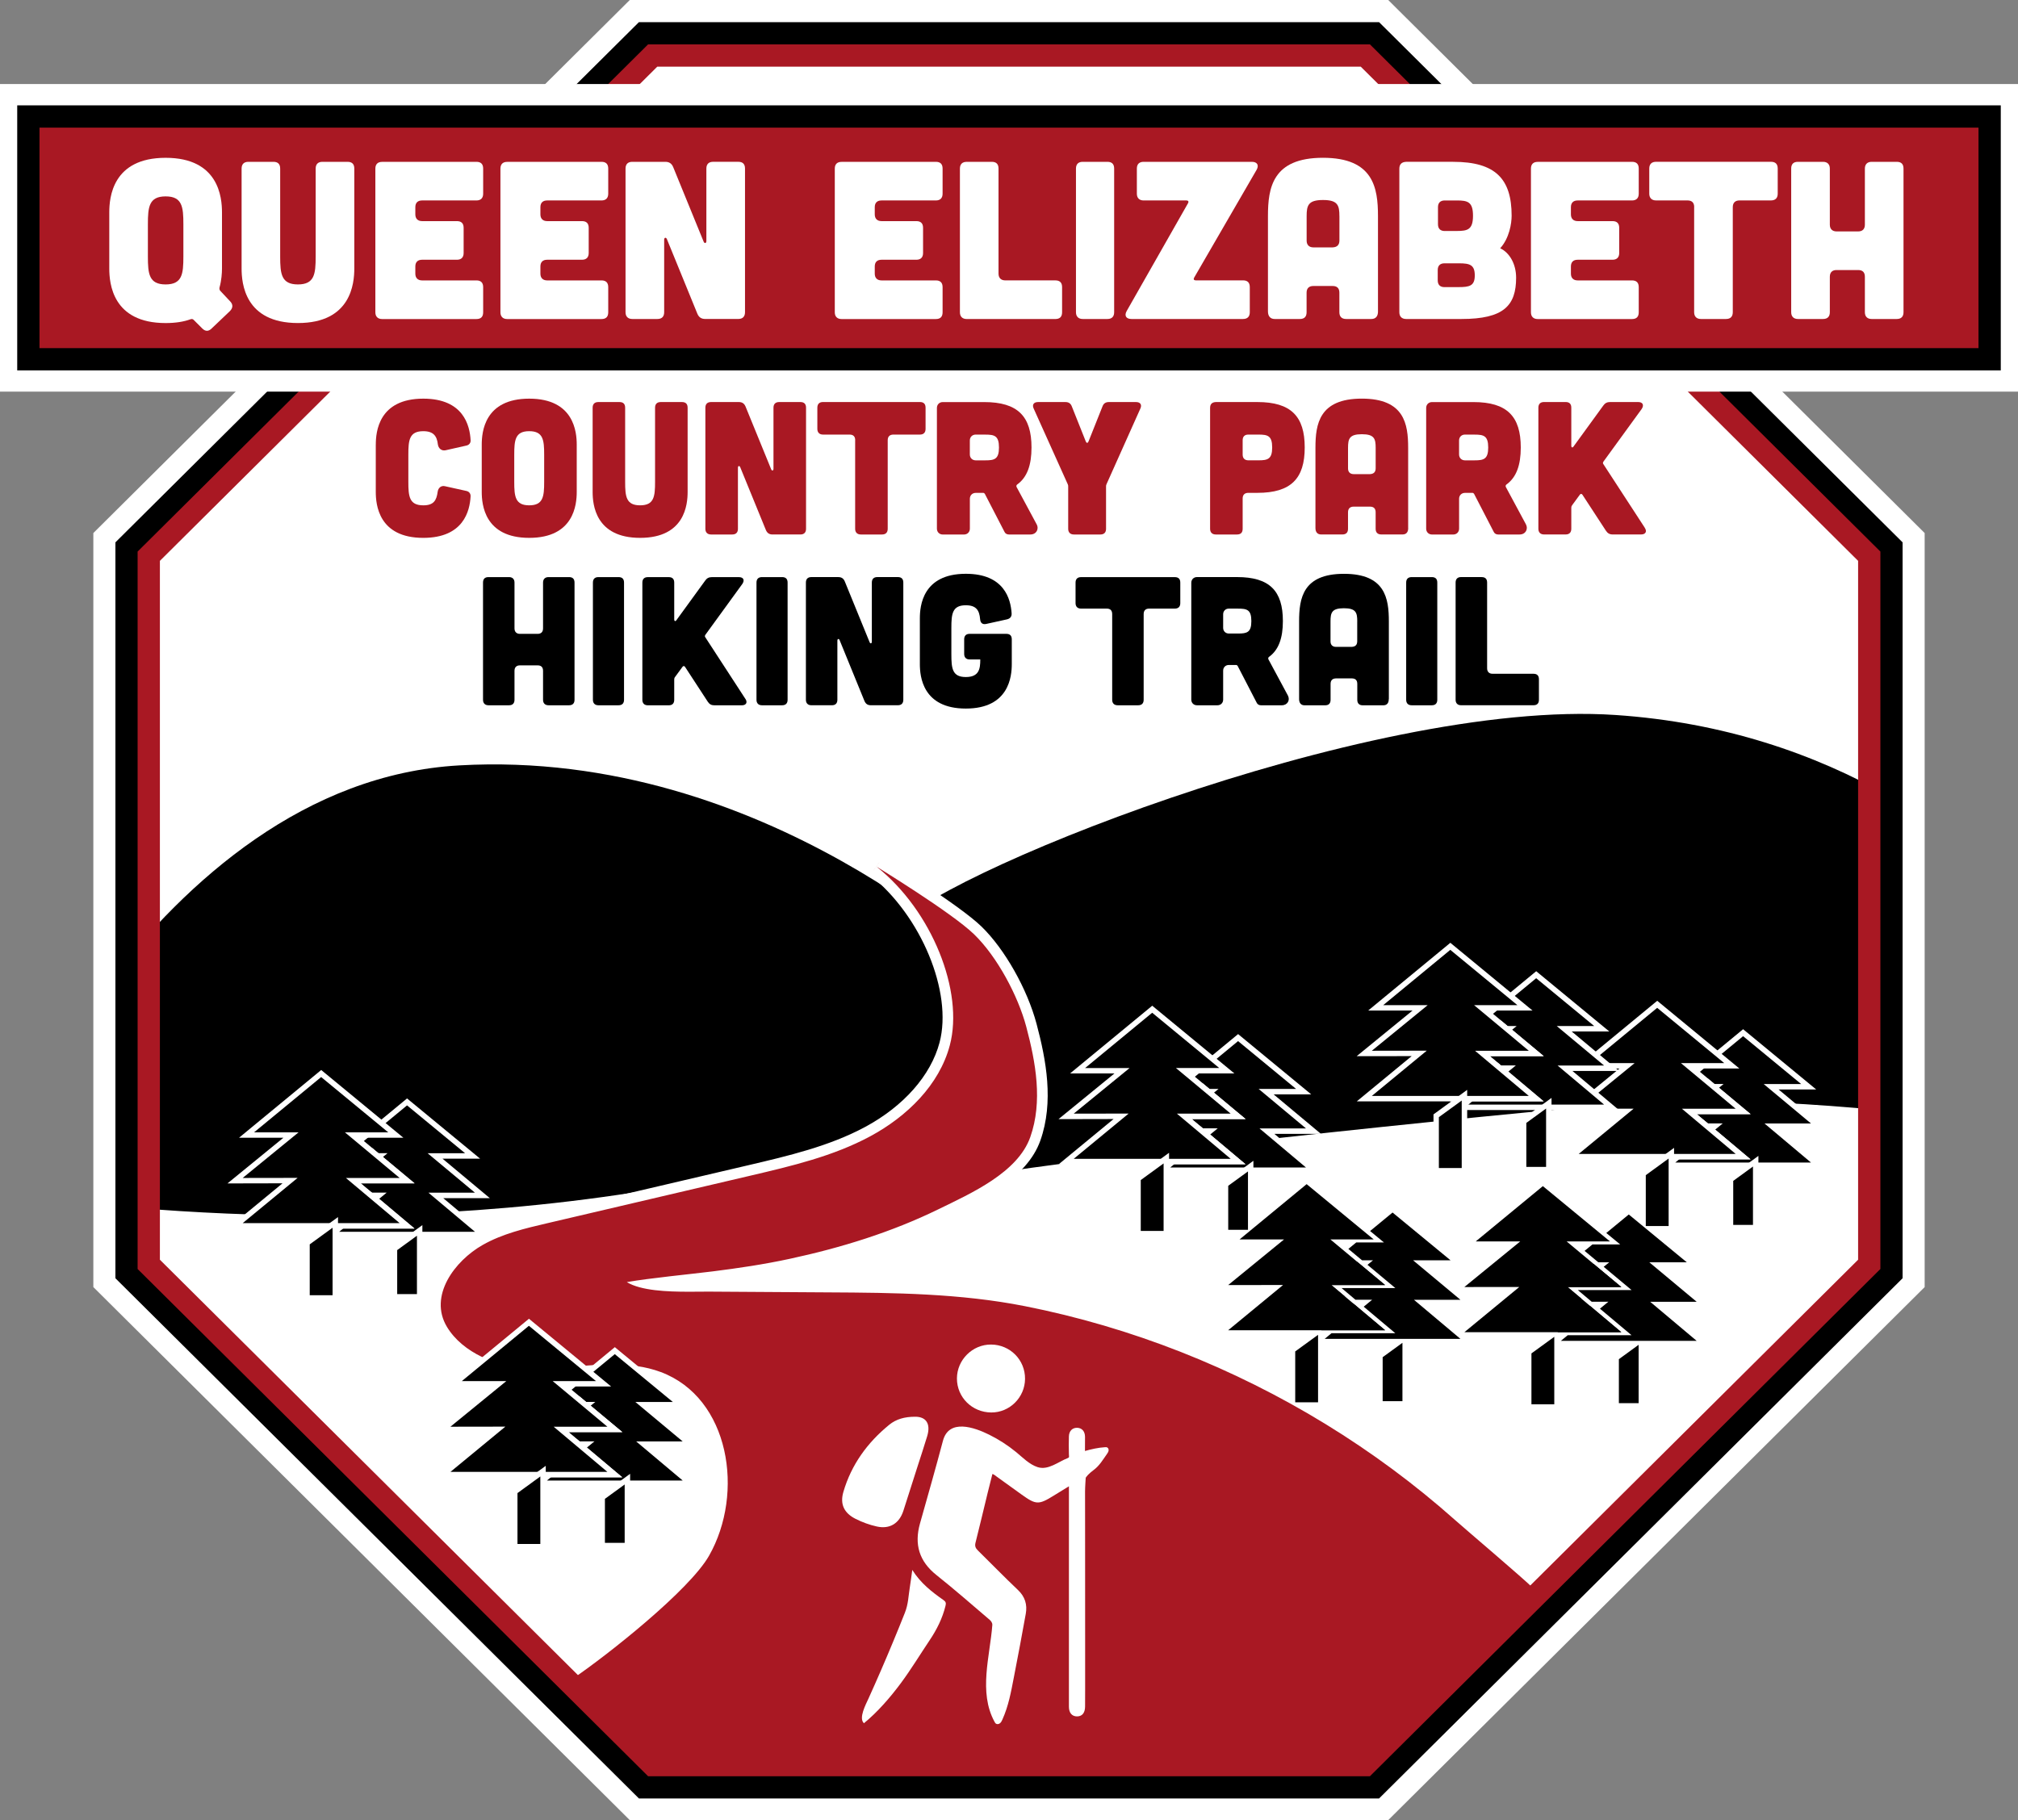
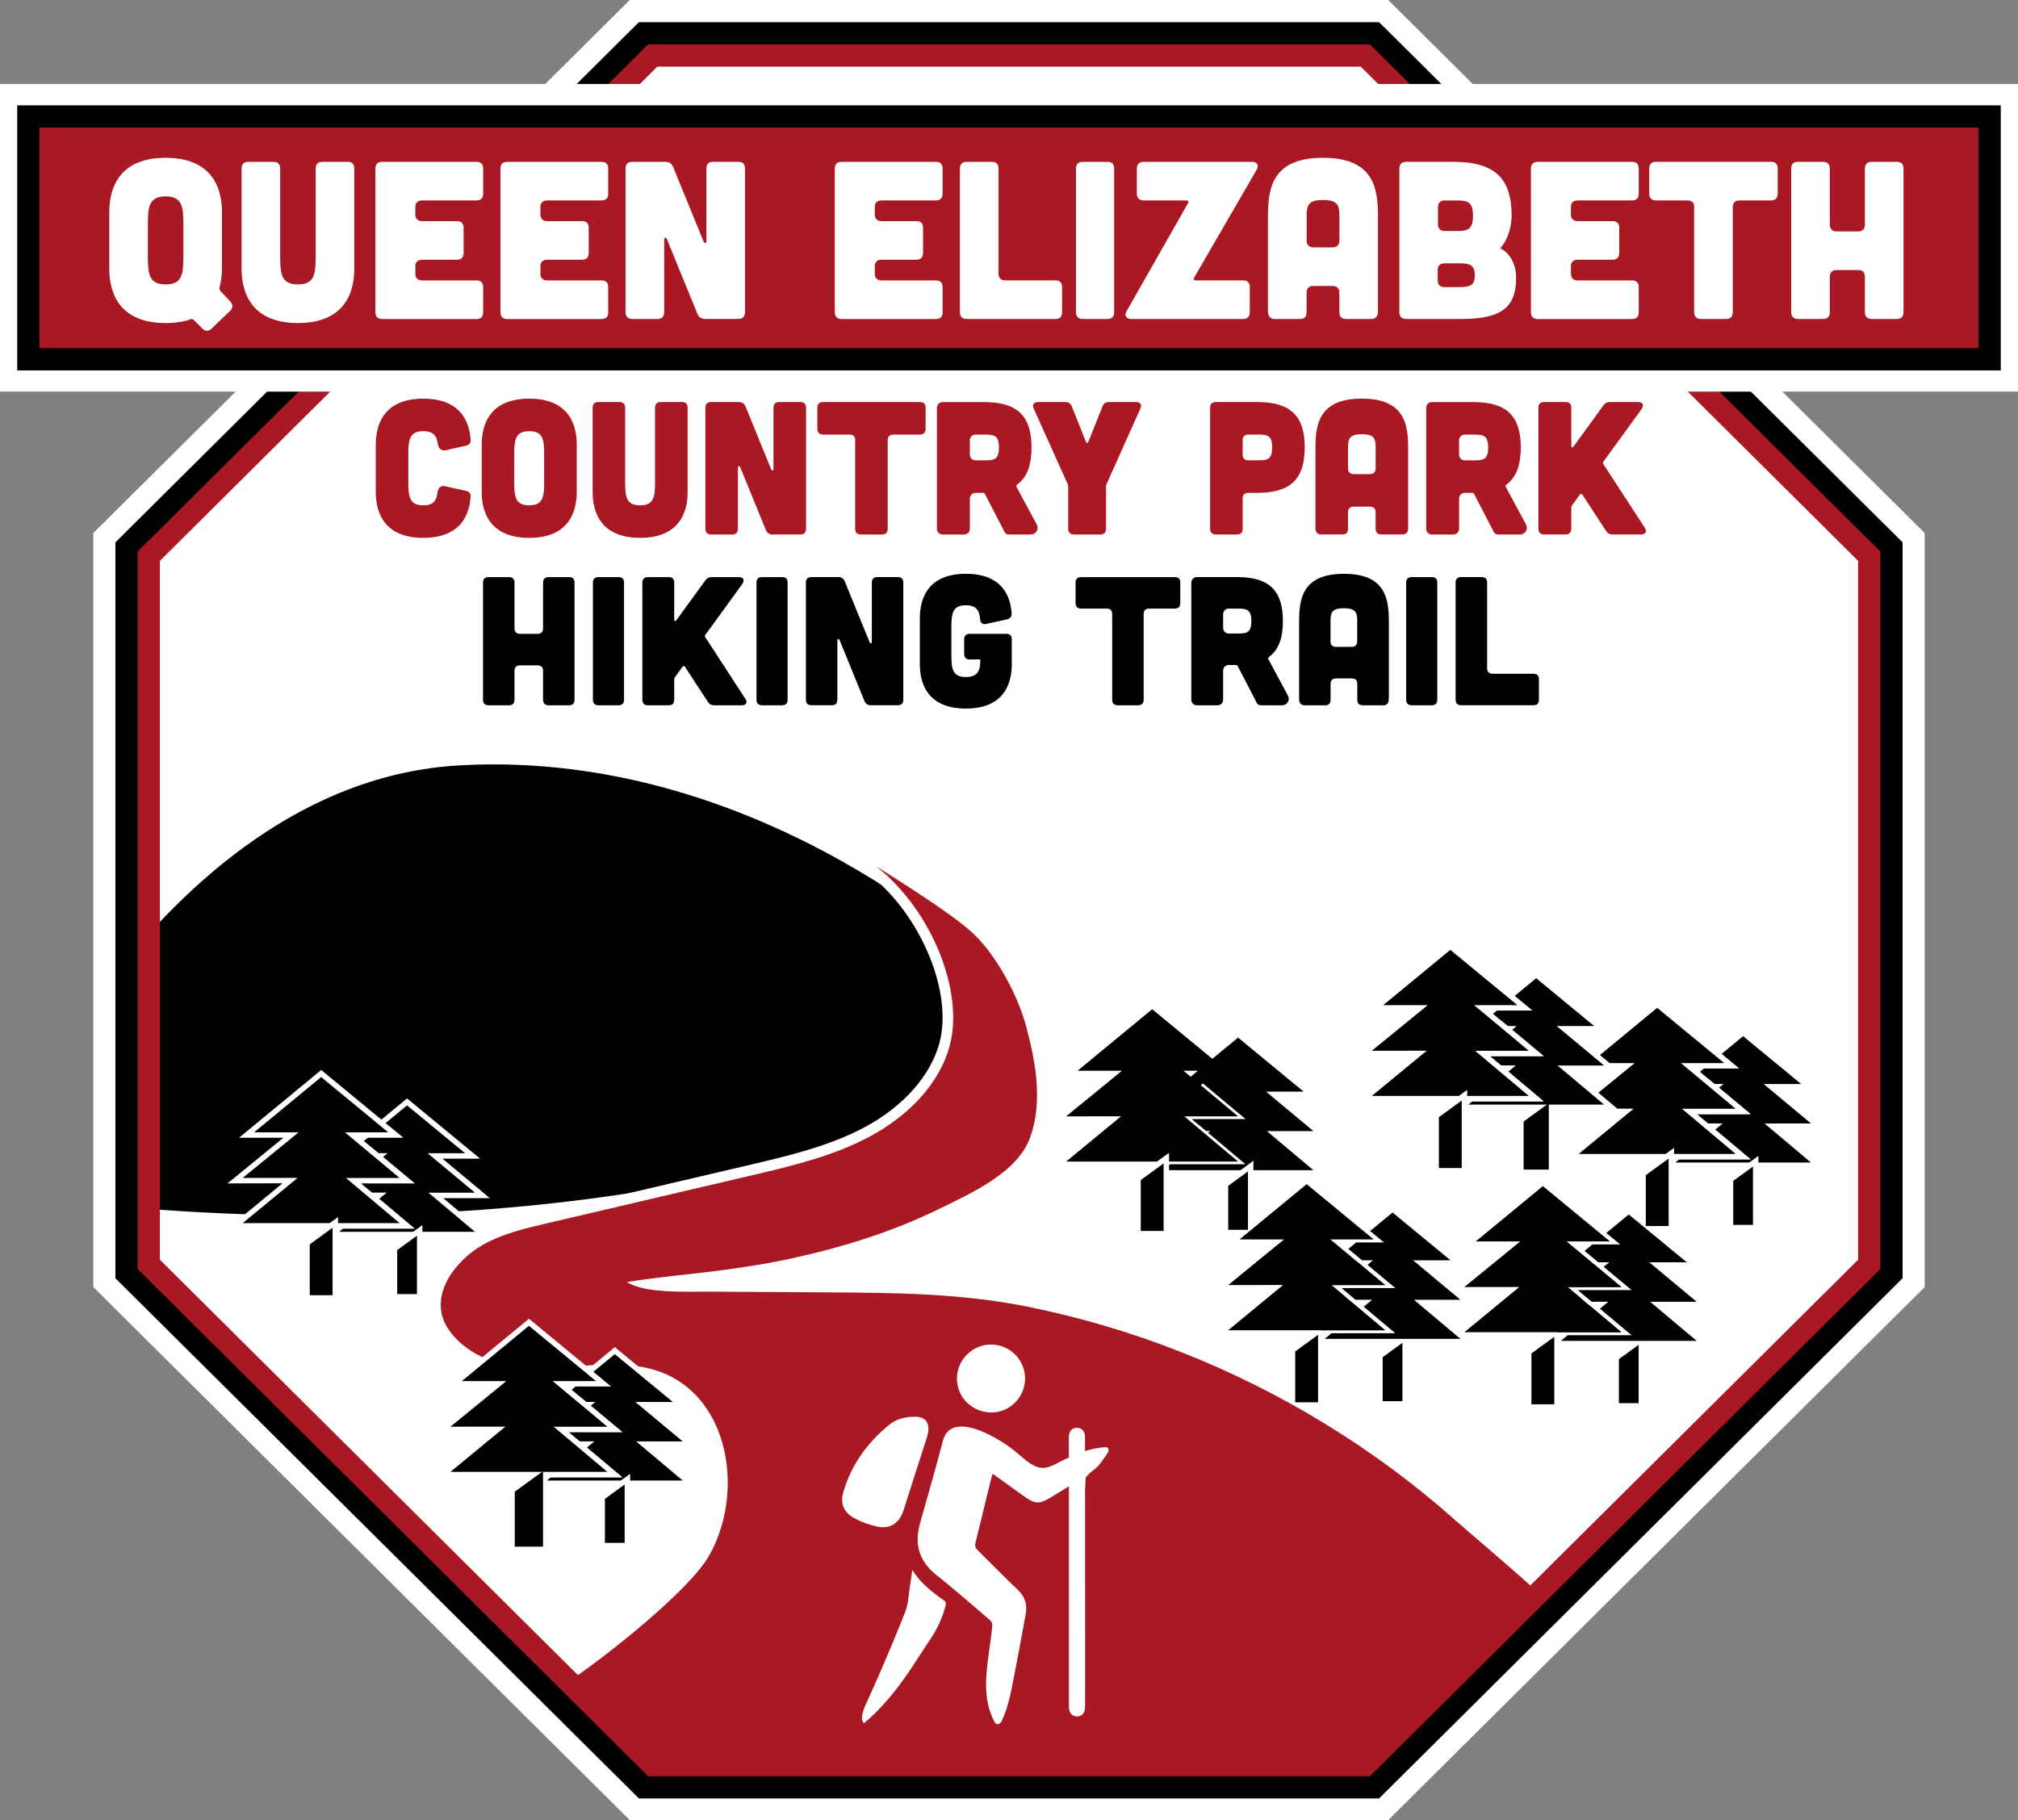
<svg xmlns="http://www.w3.org/2000/svg" id="Layer_2" data-name="Layer 2" viewBox="0 0 724.44 653.5">
  <rect x="0" y="0" width="724.44" height="653.5" fill="#808080" stroke="none" />
  <defs>
    <clipPath id="clippath">
      <polyline points="108.59 131.41 57.2 182.79 57.2 435.6 235.97 614.37 488.78 614.37 667.54 435.6 667.54 182.79 630.09 145.34" style="fill: none;" />
    </clipPath>
  </defs>
  <g id="Layer_1-2" data-name="Layer 1">
    <path d="M500.71,5.16l-3.18-3.16H226.91L35.51,192.21v269.07l191.4,190.21h270.62l191.4-190.21V192.21L500.71,5.16ZM235.87,629.78L57.24,452.25v-251L235.87,23.72h252.7l178.64,177.53v251l-178.64,177.53h-252.7Z" style="fill: #fff; stroke: #fff; stroke-miterlimit: 10; stroke-width: 4px;" />
    <path d="M492.59,17.46l-1.02-1.01H232.87L49.93,198.26v257.14l182.94,181.81h258.7l182.94-181.81V198.26L492.59,17.46ZM667.56,452.5l-178.86,177.75h-252.96L56.88,452.5v-251.35L235.74,23.4h252.96l178.86,177.75v251.35Z" style="stroke: #000; stroke-linecap: round; stroke-miterlimit: 10; stroke-width: 17px;" />
    <polygon points="489.79 20 233.96 20 53.06 199.78 53.06 454.03 233.96 633.8 489.79 633.8 670.7 454.03 670.7 199.78 489.79 20" style="fill: #fff;" />
    <g style="clip-path: url(#clippath);">
      <g>
        <path d="M341.41,405.82c-28.88,11.2-72.6,15.87-113.36,22.24-124.67,19.47-233.28-1.07-233.28-1.07,0,0,59.72-145.93,170.11-152.19,110.39-6.28,191.52,73.42,191.73,73.07,21.85,20.1,17.55,45.25-15.21,57.95Z" />
-         <path d="M793.15,416.23s-129.23-27.19-214.51-19.67c-74.86,6.59-210.13,21.49-231.17,26.45,50.67-30.92-18.26-92.64-18.26-92.64l-7.76,3.08c8.86-16.99,168.77-82.81,258.53-76.74,154.68,10.44,213.17,159.53,213.17,159.53Z" />
      </g>
    </g>
    <g>
      <path d="M235.55,633.04l-18.65-17.27-13.88-13.61,1.93-1.31c11.19-7.61,40.86-30.85,47.91-43.18,7.12-12.49,8.52-28.61,3.65-42.08-2.62-7.23-8.2-16.77-19.97-21.17-4.75-1.77-10.07-2.59-16.74-2.59-4.41,0-9.01.36-13.46.71-4.55.36-9.26.72-13.89.72-1.07,0-2.15-.02-3.22-.06-10.67-.43-24.21-5.49-30.41-15.8-2.48-4.13-3.13-8.85-1.88-13.63,2.2-8.38,9.39-15.01,15.38-18.41,7.37-4.19,15.65-6.13,23.66-8l73.08-17.11c14.41-3.37,29.32-6.86,42.43-13.93,14.3-7.7,24.38-19.18,27.64-31.47,4.97-18.74-6.76-47.19-25.61-62.13l2.18-3.13c1.11.68,27.22,16.68,35.28,24.48,8.1,7.84,16.03,21.87,19.28,34.1,3.35,12.63,6.14,27.34,1.39,40.75-4.5,12.71-20.21,20.33-31.67,25.89l-2.25,1.09c-15.67,7.66-33.29,13.54-53.86,17.96-7.98,1.72-16.83,3.16-27.84,4.53-2.63.33-5.81.69-9.21,1.07-4.4.49-9.15,1.02-13.49,1.58,4.36.71,9.46.84,13.95.84,1.3,0,2.55-.01,3.73-.02,1.05,0,2.05-.02,2.97-.02h.85c14.22.1,28.36.2,42.56.27,21.96.11,46.85.23,70.89,4.99,19.04,3.76,37.97,9.33,56.28,16.53,36.61,14.41,69.94,34.84,99.05,60.72,1.4,1.24,4.53,3.94,8.16,7.06,7.75,6.66,17.38,14.94,20.15,17.68l1.35,1.34-62.67,63.45-255.07-.82Z" style="fill: #a91823;" />
      <path d="M314.71,311.19s26.95,16.48,34.95,24.23c8.34,8.07,15.82,22.16,18.76,33.22,3.38,12.74,5.97,26.82,1.44,39.62-4.52,12.78-21.28,20.19-32.96,25.9-16.87,8.25-35.02,13.85-53.43,17.81-9.14,1.97-18.39,3.35-27.67,4.51-8.33,1.04-22.31,2.37-30.78,3.84,5.03,3.09,14.49,3.46,22.28,3.46,2.46,0,4.75-.04,6.69-.04.29,0,.57,0,.85,0,14.22.1,28.36.2,42.57.27,23.6.12,47.37.37,70.53,4.95,19.12,3.78,37.87,9.32,55.95,16.43,36.18,14.24,69.71,34.79,98.48,60.37,4.27,3.8,24.18,20.65,28.24,24.66l-60.77,61.52-253.53-.82-18.1-16.77-12.18-11.94c12.08-8.22,41.39-31.39,48.49-43.81,12.84-22.52,7.46-56.73-17.31-65.99-5.6-2.09-11.45-2.71-17.41-2.71-9,0-18.27,1.43-27.36,1.43-1.05,0-2.09-.02-3.14-.06-10.72-.44-23.25-5.56-28.85-14.88-6.67-11.1,2.78-23.7,12.81-29.4,7.07-4.02,15.18-5.94,23.15-7.8,24.36-5.7,48.72-11.41,73.08-17.11,14.73-3.45,29.66-6.97,42.9-14.1,13.24-7.13,24.81-18.45,28.58-32.67,5.14-19.35-6.43-48.39-26.27-64.12M316.7,307.93l-4.37,6.25c18.33,14.52,29.75,42.07,24.95,60.15-3.13,11.79-12.86,22.83-26.7,30.28-12.89,6.94-27.67,10.4-41.96,13.75l-36.54,8.55-36.54,8.55c-8.14,1.91-16.55,3.88-24.17,8.2-6.33,3.6-13.93,10.63-16.28,19.59-1.39,5.3-.67,10.52,2.09,15.1,6.56,10.92,20.78,16.27,31.97,16.73,1.05.04,2.16.06,3.29.06,4.71,0,9.45-.37,14.04-.73,4.61-.36,8.97-.7,13.31-.7,6.44,0,11.55.79,16.08,2.47,11.07,4.14,16.36,13.18,18.84,20.03,4.62,12.76,3.24,28.66-3.51,40.49-6.35,11.12-34.18,33.61-47.32,42.55l-3.86,2.62,3.33,3.26,12.18,11.94.04.04.04.04,18.1,16.77,1.09,1.01h1.49s253.53.82,253.53.82h1.6s1.13-1.14,1.13-1.14l60.77-61.52,2.68-2.71-2.71-2.68c-2.82-2.79-12.5-11.11-20.27-17.79-3.61-3.11-6.74-5.79-8.12-7.02-29.28-26.04-62.8-46.58-99.62-61.07-18.41-7.25-37.46-12.84-56.61-16.63-24.21-4.79-49.2-4.91-71.25-5.02-13.02-.07-26-.15-38.63-.24,9.92-1.29,18.07-2.65,25.49-4.24,20.72-4.46,38.48-10.38,54.3-18.12.73-.36,1.48-.72,2.24-1.09,11.77-5.7,27.88-13.52,32.65-26.97,4.92-13.9,2.08-28.97-1.35-41.88-3.33-12.53-11.47-26.92-19.79-34.98-8.21-7.95-34.5-24.06-35.62-24.74h0Z" style="fill: #fff;" />
    </g>
    <g>
      <g>
        <polygon points="417.39 420.13 422.19 416.18 442.8 416.18 432.6 407.6 434.44 406.09 430.8 406.09 423.5 399.95 442.78 399.95 433.94 392.58 434.72 391.94 433.17 391.94 427.09 386.86 431.08 383.57 438.67 383.57 434.87 380.44 444.46 372.54 467.99 391.94 454.52 391.94 471.51 406.11 454.8 406.11 471.49 420.13 417.39 420.13" />
-         <path d="M444.46,373.8l20.83,17.17h-13.45l16.99,14.17h-16.69l16.69,14.03h-48.73l2.45-2.02h22.92l-11.35-9.54,3.03-2.5h-5.99s-4.99-4.19-4.99-4.19h19.3l-10-8.34,1.98-1.62h-3.92l-4.92-4.1,2.82-2.32h9.94l-4.97-4.1,8.06-6.65M444.46,371.28l-1.23,1.02-8.06,6.65-1.82,1.5,1.82,1.5.8.66h-5.23l-.54.44-2.82,2.32-1.81,1.49,1.8,1.5,4.92,4.1.13.11h0s1.81,1.51,1.81,1.51l5.89,4.91h-19.27l4.08,3.43,4.99,4.19.54.46h.71s.58,0,.58,0l-.65.54,1.78,1.5,7.27,6.11h-18.29l-.54.44-2.45,2.02-4.17,3.44h59.47l-4.08-3.43-12.61-10.6h16.72l-4.11-3.43-12.87-10.74h13.5l-4.17-3.44-20.83-17.17-1.23-1.02h0Z" style="fill: #fff;" />
      </g>
      <g>
        <polygon points="416.17 417.04 430.46 405.27 444.46 417.04 416.17 417.04" />
        <path d="M430.45,406.53l11.35,9.54h-22.92l11.58-9.54M430.47,404.01l-1.25,1.03-11.58,9.54-4.17,3.44h33.66l-4.08-3.43-11.35-9.54-1.24-1.04h0Z" style="fill: #fff;" />
      </g>
      <g>
        <polygon points="431.81 390.25 444.48 400.82 425.16 400.82 430.15 405.01 413.7 405.03 431.81 390.25" />
        <path d="M431.8,391.51l10,8.34h-19.3l4.99,4.19-11.06.02,15.37-12.55M431.81,388.99l-1.24,1.01-15.37,12.55-4.23,3.45h5.46s11.06-.02,11.06-.02h5.31s-4.07-3.43-4.07-3.43l-.91-.77h19.33l-4.12-3.43-10-8.34-1.23-1.03h0Z" style="fill: #fff;" />
      </g>
      <g>
        <polygon points="439.95 442.51 439.95 425.25 448.98 418.68 448.98 442.51 439.95 442.51" />
        <path d="M448.01,420.58v20.96h-7.09v-15.8l7.09-5.16M449.95,416.77l-3.08,2.24-7.09,5.16-.8.58v18.73h10.98v-26.71h0Z" style="fill: #fff;" />
      </g>
      <g>
        <polygon points="382.74 417.04 402.45 400.79 382.72 400.82 402.79 384.43 386.84 384.43 413.62 362.35 440.41 384.43 424.84 384.43 444.48 400.82 425.16 400.82 444.46 417.04 382.74 417.04" />
-         <path d="M413.62,363.61l19.11,15.75,4.97,4.1h-15.55l2.79,2.32,4.92,4.1,1.94,1.62,10,8.34h-19.3l4.99,4.19,2.96,2.49,11.35,9.54h-56.35l19.72-16.25-19.72.03,20.06-16.38h-15.97l24.08-19.85M413.62,361.1l-1.23,1.02-24.08,19.85-4.17,3.44h15.93l-15.84,12.94-4.23,3.45h5.46s14.3-.03,14.3-.03l-15.53,12.8-4.17,3.44h67.09l-4.08-3.43-11.35-9.54-2.96-2.49-.91-.77h19.33l-4.12-3.43-10-8.34-1.94-1.62-3.59-2.99h15.6l-4.17-3.44-4.97-4.1-19.11-15.75-1.23-1.02h0Z" style="fill: #fff;" />
      </g>
      <g>
        <polygon points="408.55 442.92 408.55 423.18 418.7 415.8 418.7 442.92 408.55 442.92" />
        <path d="M417.72,417.71v24.24h-8.2v-18.27l8.2-5.97M419.67,413.9l-3.08,2.24-8.2,5.97-.8.58v21.2h12.09v-29.99h0Z" style="fill: #fff;" />
      </g>
    </g>
    <g>
      <g>
        <polygon points="193.64 532.53 198.44 528.57 219.05 528.57 208.85 520 210.68 518.48 207.05 518.48 199.75 512.35 219.03 512.35 210.18 504.97 210.97 504.33 209.42 504.33 203.33 499.26 207.33 495.97 214.91 495.97 211.12 492.84 220.71 484.93 244.24 504.33 230.77 504.33 247.75 518.5 231.05 518.5 247.74 532.53 193.64 532.53" />
        <path d="M220.71,486.19l20.83,17.17h-13.45l16.99,14.17h-16.69l16.69,14.03h-48.73l2.45-2.02h22.92l-11.35-9.54,3.03-2.5h-5.99s-4.99-4.19-4.99-4.19h19.3l-10-8.34,1.98-1.62h-3.92l-4.92-4.1,2.82-2.32h9.94l-4.97-4.1,8.06-6.65M220.71,483.68l-1.23,1.02-8.06,6.65-1.82,1.5,1.82,1.5.8.66h-5.23l-.54.44-2.82,2.32-1.81,1.49,1.8,1.5,4.92,4.1.13.11h0s1.81,1.51,1.81,1.51l5.89,4.91h-19.27l4.08,3.43,4.99,4.19.54.46h.71s.57,0,.57,0l-.65.54,1.79,1.5,7.27,6.11h-18.29l-.54.44-2.45,2.02-4.17,3.44h59.47l-4.08-3.43-12.61-10.6h16.72l-4.11-3.43-12.87-10.74h13.5l-4.17-3.44-20.83-17.17-1.23-1.02h0Z" style="fill: #fff;" />
      </g>
      <g>
        <polygon points="192.42 529.43 206.7 517.66 220.71 529.43 192.42 529.43" />
        <path d="M206.7,518.93l11.35,9.54h-22.92l11.58-9.54M206.71,516.4l-1.25,1.03-11.58,9.54-4.17,3.44h33.66l-4.08-3.43-11.35-9.54-1.24-1.04h0Z" style="fill: #fff;" />
      </g>
      <g>
        <polygon points="208.05 502.64 220.72 513.21 201.41 513.21 206.39 517.4 189.95 517.43 208.05 502.64" />
        <path d="M208.04,503.9l10,8.34h-19.3l4.99,4.19-11.06.02,15.37-12.55M208.06,501.39l-1.24,1.01-15.37,12.55-4.23,3.45h5.46s11.06-.02,11.06-.02h5.31s-4.07-3.43-4.07-3.43l-.91-.77h19.33l-4.12-3.43-10-8.34-1.23-1.03h0Z" style="fill: #fff;" />
      </g>
      <g>
        <polygon points="216.19 554.91 216.19 537.64 225.23 531.07 225.23 554.91 216.19 554.91" />
        <path d="M224.25,532.98v20.96h-7.09v-15.8l7.09-5.16M226.2,529.16l-3.08,2.24-7.09,5.16-.8.58v18.73h10.98v-26.71h0Z" style="fill: #fff;" />
      </g>
      <g>
        <polygon points="158.99 529.43 178.7 513.19 158.96 513.22 179.03 496.83 163.08 496.83 189.87 474.75 216.66 496.83 201.08 496.83 220.72 513.21 201.41 513.21 220.71 529.43 158.99 529.43" />
        <path d="M189.87,476.01l19.11,15.75,4.97,4.1h-15.55l2.79,2.32,4.92,4.1,1.94,1.62,10,8.34h-19.3l4.99,4.19,2.96,2.49,11.35,9.54h-56.35l19.72-16.25-19.72.03,20.06-16.38h-15.97l24.08-19.85M189.87,473.49l-1.23,1.02-24.08,19.85-4.17,3.44h15.93l-15.84,12.94-4.23,3.45h5.46s14.3-.03,14.3-.03l-15.53,12.8-4.17,3.44h67.09l-4.08-3.43-11.35-9.54-2.96-2.49-.91-.77h19.33l-4.12-3.43-10-8.34-1.94-1.62-3.59-2.99h15.6l-4.17-3.44-4.97-4.1-19.11-15.75-1.23-1.02h0Z" style="fill: #fff;" />
      </g>
      <g>
        <polygon points="184.79 555.31 184.79 535.58 194.94 528.2 194.94 555.31 184.79 555.31" />
-         <path d="M193.97,530.1v24.24h-8.2v-18.27l8.2-5.97M195.91,526.29l-3.08,2.24-8.2,5.97-.8.58v21.2h12.09v-29.99h0Z" style="fill: #fff;" />
      </g>
    </g>
    <g>
      <g>
        <polygon points="119.06 443.22 123.86 439.26 144.47 439.26 134.27 430.69 136.11 429.17 132.47 429.18 125.17 423.04 144.45 423.04 135.61 415.66 136.39 415.02 134.84 415.02 128.75 409.95 132.75 406.66 140.33 406.66 136.54 403.53 146.13 395.63 169.66 415.02 156.19 415.02 173.18 429.19 156.47 429.19 173.16 443.22 119.06 443.22" />
        <path d="M146.13,396.88l20.83,17.17h-13.45l16.99,14.17h-16.69l16.69,14.03h-48.73l2.45-2.02h22.92l-11.35-9.54,3.03-2.5h-5.99s-4.99-4.19-4.99-4.19h19.3l-10-8.34,1.98-1.62h-3.92l-4.92-4.1,2.82-2.32h9.94l-4.97-4.1,8.06-6.65M146.13,394.37l-1.23,1.02-8.06,6.65-1.82,1.5,1.82,1.5.8.66h-5.23l-.54.44-2.82,2.32-1.81,1.49,1.8,1.5,4.92,4.1.13.11h0s1.81,1.51,1.81,1.51l5.89,4.91h-19.27l4.08,3.43,4.99,4.19.54.46h.71s.57,0,.57,0l-.65.54,1.78,1.5,7.27,6.11h-18.29l-.54.44-2.45,2.02-4.18,3.44h59.47l-4.08-3.43-12.61-10.6h16.72l-4.11-3.43-12.87-10.74h13.5l-4.17-3.44-20.83-17.17-1.23-1.02h0Z" style="fill: #fff;" />
      </g>
      <g>
        <polygon points="117.84 440.13 132.13 428.36 146.13 440.13 117.84 440.13" />
        <path d="M132.12,429.62l11.35,9.54h-22.92l11.58-9.54M132.13,427.09l-1.25,1.03-11.58,9.54-4.17,3.44h33.66l-4.08-3.43-11.35-9.54-1.24-1.04h0Z" style="fill: #fff;" />
      </g>
      <g>
        <polygon points="133.47 413.34 146.15 423.91 126.83 423.91 131.82 428.1 115.37 428.12 133.47 413.34" />
        <path d="M133.47,414.59l10,8.34h-19.3l4.99,4.19-11.06.02,15.37-12.55M133.48,412.08l-1.24,1.01-15.37,12.55-4.23,3.45h5.46s11.06-.02,11.06-.02h5.31s-4.07-3.43-4.07-3.43l-.91-.77h19.33l-4.12-3.43-10-8.34-1.23-1.03h0Z" style="fill: #fff;" />
      </g>
      <g>
        <polygon points="141.61 465.6 141.61 448.33 150.65 441.76 150.65 465.6 141.61 465.6" />
        <path d="M149.68,443.67v20.96h-7.09v-15.8l7.09-5.16M151.62,439.86l-3.08,2.24-7.09,5.16-.8.58v18.73h10.98v-26.71h0Z" style="fill: #fff;" />
      </g>
      <g>
        <polygon points="84.41 440.13 104.12 423.88 84.39 423.91 104.45 407.52 88.5 407.52 115.29 385.44 142.08 407.52 126.5 407.52 146.15 423.91 126.83 423.91 146.13 440.13 84.41 440.13" />
        <path d="M115.29,386.7l19.11,15.75,4.97,4.1h-15.55l2.79,2.32,4.92,4.1,1.94,1.62,10,8.34h-19.3l4.99,4.19,2.96,2.49,11.35,9.54h-56.35l19.72-16.25-19.72.03,20.06-16.38h-15.97l24.08-19.85M115.29,384.18l-1.23,1.02-24.08,19.85-4.17,3.44h15.93l-15.84,12.94-4.23,3.45h5.46s14.3-.03,14.3-.03l-15.53,12.8-4.17,3.44h67.09l-4.08-3.43-11.35-9.54-2.96-2.49-.91-.77h19.33l-4.12-3.43-10-8.34-1.94-1.62-3.59-2.99h15.6l-4.17-3.44-4.97-4.1-19.11-15.75-1.23-1.02h0Z" style="fill: #fff;" />
      </g>
      <g>
        <polygon points="110.22 466 110.22 446.27 120.36 438.89 120.36 466 110.22 466" />
        <path d="M119.39,440.8v24.24h-8.2v-18.27l8.2-5.97M121.33,436.98l-3.08,2.24-8.2,5.97-.8.58v21.2h12.09v-29.99h0Z" style="fill: #fff;" />
      </g>
    </g>
    <g>
      <g>
        <polygon points="598.68 418.37 603.49 414.41 624.09 414.41 613.89 405.84 615.73 404.32 612.09 404.33 604.79 398.19 624.08 398.19 615.23 390.81 616.02 390.17 614.46 390.17 608.38 385.1 612.37 381.81 619.96 381.81 616.17 378.68 625.76 370.78 649.29 390.17 635.81 390.17 652.8 404.34 636.1 404.34 652.79 418.37 598.68 418.37" />
        <path d="M625.76,372.03l20.83,17.17h-13.45l16.99,14.17h-16.69l16.69,14.03h-48.73l2.45-2.02h22.92l-11.35-9.54,3.03-2.5h-5.99s-4.99-4.19-4.99-4.19h19.3l-10-8.34,1.98-1.62h-3.92l-4.92-4.1,2.82-2.32h9.94l-4.97-4.1,8.06-6.65M625.76,369.52l-1.23,1.02-8.06,6.65-1.82,1.5,1.82,1.5.8.66h-5.23l-.54.44-2.82,2.32-1.81,1.49,1.8,1.5,4.92,4.1.13.11h0s1.81,1.51,1.81,1.51l5.89,4.91h-19.27l4.08,3.43,4.99,4.19.54.46h.71s.57,0,.57,0l-.65.54,1.78,1.5,7.27,6.11h-18.29l-.54.44-2.45,2.02-4.18,3.44h59.47l-4.08-3.43-12.61-10.6h16.72l-4.11-3.43-12.87-10.74h13.5l-4.17-3.44-20.83-17.17-1.23-1.02h0Z" style="fill: #fff;" />
      </g>
      <g>
        <polygon points="597.47 415.28 611.75 403.51 625.75 415.28 597.47 415.28" />
        <path d="M611.75,404.77l11.35,9.54h-22.92l11.58-9.54M611.76,402.24l-1.25,1.03-11.58,9.54-4.17,3.44h33.66l-4.08-3.43-11.35-9.54-1.24-1.04h0Z" style="fill: #fff;" />
      </g>
      <g>
        <polygon points="613.1 388.48 625.77 399.06 606.46 399.06 611.44 403.25 595 403.27 613.1 388.48" />
        <path d="M613.09,389.74l10,8.34h-19.3l4.99,4.19-11.06.02,15.37-12.55M613.1,387.23l-1.24,1.01-15.37,12.55-4.23,3.45h5.46s11.06-.02,11.06-.02h5.31s-4.07-3.43-4.07-3.43l-.91-.77h19.33l-4.12-3.43-10-8.34-1.23-1.03h0Z" style="fill: #fff;" />
      </g>
      <g>
        <polygon points="621.24 440.75 621.24 423.48 630.27 416.91 630.27 440.75 621.24 440.75" />
        <path d="M629.3,418.82v20.96h-7.09v-15.8l7.09-5.16M631.24,415.01l-3.08,2.24-7.09,5.16-.8.58v18.73h10.98v-26.71h0Z" style="fill: #fff;" />
      </g>
      <g>
        <polygon points="564.03 415.28 583.75 399.03 564.01 399.06 584.08 382.67 568.13 382.67 594.91 360.59 621.7 382.67 606.13 382.67 625.77 399.06 606.46 399.06 625.75 415.28 564.03 415.28" />
        <path d="M594.91,361.85l19.11,15.75,4.97,4.1h-15.55l2.79,2.32,4.92,4.1,1.94,1.62,10,8.34h-19.3l4.99,4.19,2.96,2.49,11.35,9.54h-56.35l19.72-16.25-19.72.03,20.06-16.38h-15.97l24.08-19.85M594.91,359.33l-1.23,1.02-24.08,19.85-4.17,3.44h15.93l-15.84,12.94-4.23,3.45h5.46s14.3-.03,14.3-.03l-15.53,12.8-4.17,3.44h67.09l-4.08-3.43-11.35-9.54-2.96-2.49-.91-.77h19.33l-4.12-3.43-10-8.34-1.94-1.62-3.59-2.99h15.6l-4.17-3.44-4.97-4.1-19.11-15.75-1.23-1.02h0Z" style="fill: #fff;" />
      </g>
      <g>
        <polygon points="589.84 441.15 589.84 421.42 599.99 414.04 599.99 441.15 589.84 441.15" />
        <path d="M599.02,415.95v24.24h-8.2v-18.27l8.2-5.97M600.96,412.13l-3.08,2.24-8.2,5.97-.8.58v21.2h12.09v-29.99h0Z" style="fill: #fff;" />
      </g>
    </g>
    <g>
      <g>
        <polygon points="524.41 397.55 529.21 393.59 549.82 393.59 539.62 385.02 541.46 383.5 537.82 383.51 530.52 377.37 549.8 377.37 540.96 369.99 541.74 369.35 540.19 369.35 534.11 364.28 538.1 360.99 545.69 360.99 541.89 357.86 551.48 349.96 575.01 369.35 561.54 369.35 578.53 383.52 561.82 383.52 578.51 397.55 524.41 397.55" />
        <path d="M551.48,351.22l20.83,17.17h-13.45l16.99,14.17h-16.69l16.69,14.03h-48.73l2.45-2.02h22.92l-11.35-9.54,3.03-2.5h-5.99s-4.99-4.19-4.99-4.19h19.3l-10-8.34,1.98-1.62h-3.92l-4.92-4.1,2.82-2.32h9.94l-4.97-4.1,8.06-6.65M551.48,348.7l-1.23,1.02-8.06,6.65-1.82,1.5,1.82,1.5.8.66h-5.23l-.54.44-2.82,2.32-1.81,1.49,1.8,1.5,4.92,4.1.13.11h0s1.81,1.51,1.81,1.51l5.89,4.91h-19.27l4.08,3.43,4.99,4.19.54.46h.71s.57,0,.57,0l-.65.54,1.78,1.5,7.27,6.11h-18.29l-.54.44-2.45,2.02-4.17,3.44h59.47l-4.08-3.43-12.61-10.6h16.72l-4.11-3.43-12.87-10.74h13.5l-4.17-3.44-20.83-17.17-1.23-1.02h0Z" style="fill: #fff;" />
      </g>
      <g>
        <polygon points="523.19 394.46 537.48 382.69 551.48 394.46 523.19 394.46" />
        <path d="M537.47,383.95l11.35,9.54h-22.92l11.58-9.54M537.49,381.42l-1.25,1.03-11.58,9.54-4.17,3.44h33.66l-4.08-3.43-11.35-9.54-1.24-1.04h0Z" style="fill: #fff;" />
      </g>
      <g>
        <polygon points="538.83 367.67 551.5 378.24 532.18 378.24 537.17 382.43 520.72 382.45 538.83 367.67" />
        <path d="M538.82,368.92l10,8.34h-19.3l4.99,4.19-11.06.02,15.37-12.55M538.83,366.41l-1.24,1.01-15.37,12.55-4.23,3.45h5.46s11.06-.02,11.06-.02h5.31s-4.07-3.43-4.07-3.43l-.91-.77h19.33l-4.12-3.43-10-8.34-1.23-1.03h0Z" style="fill: #fff;" />
      </g>
      <g>
        <polygon points="546.96 419.93 546.96 402.66 556 396.09 556 419.93 546.96 419.93" />
-         <path d="M555.03,398v20.96h-7.09v-15.8l7.09-5.16M556.97,394.19l-3.08,2.24-7.09,5.16-.8.58v18.73h10.98v-26.71h0Z" style="fill: #fff;" />
      </g>
      <g>
        <polygon points="489.76 394.46 509.47 378.21 489.74 378.24 509.81 361.85 493.86 361.85 520.64 339.77 547.43 361.85 531.85 361.85 551.5 378.24 532.18 378.24 551.48 394.46 489.76 394.46" />
        <path d="M520.64,341.03l19.11,15.75,4.97,4.1h-15.55l2.79,2.32,4.92,4.1,1.94,1.62,10,8.34h-19.3l4.99,4.19,2.96,2.49,11.35,9.54h-56.35l19.72-16.25-19.72.03,20.06-16.38h-15.97l24.08-19.85M520.64,338.51l-1.23,1.02-24.08,19.85-4.17,3.44h15.93l-15.84,12.94-4.23,3.45h5.46s14.3-.03,14.3-.03l-15.53,12.8-4.17,3.44h67.09l-4.08-3.43-11.35-9.54-2.96-2.49-.91-.77h19.33l-4.12-3.43-10-8.34-1.94-1.62-3.59-2.99h15.6l-4.17-3.44-4.97-4.1-19.11-15.75-1.23-1.02h0Z" style="fill: #fff;" />
      </g>
      <g>
        <polygon points="515.57 420.33 515.57 400.6 525.71 393.22 525.71 420.33 515.57 420.33" />
        <path d="M524.74,395.13v24.24h-8.2v-18.27l8.2-5.97M526.69,391.31l-3.08,2.24-8.2,5.97-.8.58v21.2h12.09v-29.99h0Z" style="fill: #fff;" />
      </g>
    </g>
    <g>
      <polygon points="507.59 466.67 524.28 480.7 475.54 480.7 477.99 478.68 500.91 478.68 489.56 469.15 492.59 466.65 486.6 466.66 481.61 462.46 500.91 462.46 490.91 454.12 492.89 452.5 488.97 452.5 484.05 448.4 486.88 446.08 496.82 446.08 491.85 441.98 499.91 435.34 520.74 452.5 507.29 452.5 524.28 466.67 507.59 466.67" />
      <polygon points="485.9 468.07 497.25 477.61 474.32 477.61 485.9 468.07" />
      <polygon points="482.94 465.58 471.88 465.6 487.24 453.05 497.25 461.39 477.95 461.39 482.94 465.58" />
      <polygon points="503.46 503.08 496.36 503.08 496.36 487.28 503.46 482.12 503.46 503.08" />
      <polygon points="485.9 468.07 497.25 477.61 440.89 477.61 460.61 461.36 440.89 461.39 460.96 445 444.99 445 469.07 425.15 488.18 440.91 493.15 445 477.6 445 480.39 447.33 485.31 451.43 487.24 453.05 497.25 461.39 477.95 461.39 482.94 465.58 485.9 468.07" />
      <polygon points="473.17 503.48 464.97 503.48 464.97 485.21 473.17 479.25 473.17 503.48" />
    </g>
    <g>
      <polygon points="592.39 467.38 609.08 481.41 560.34 481.41 562.79 479.39 585.71 479.39 574.36 469.86 577.39 467.36 571.4 467.37 566.41 463.17 585.71 463.17 575.71 454.83 577.69 453.21 573.77 453.21 568.85 449.11 571.67 446.79 581.62 446.79 576.64 442.69 584.71 436.04 605.54 453.21 592.09 453.21 609.08 467.38 592.39 467.38" />
      <polygon points="570.7 468.78 582.04 478.31 559.12 478.31 570.7 468.78" />
      <polygon points="567.74 466.29 556.68 466.3 572.04 453.75 582.04 462.09 562.75 462.09 567.74 466.29" />
      <polygon points="588.25 503.79 581.16 503.79 581.16 487.99 588.25 482.83 588.25 503.79" />
      <polygon points="570.7 468.78 582.04 478.31 525.69 478.31 545.41 462.07 525.69 462.09 545.75 445.71 529.78 445.71 553.87 425.86 572.98 441.61 577.95 445.71 562.4 445.71 565.19 448.04 570.1 452.13 572.04 453.75 582.04 462.09 562.75 462.09 567.74 466.29 570.7 468.78" />
      <polygon points="557.97 504.19 549.77 504.19 549.77 485.92 557.97 479.96 557.97 504.19" />
    </g>
    <polygon points="490.14 19.93 234.31 19.93 53.4 199.7 53.4 453.95 234.31 633.73 490.14 633.73 671.04 453.95 671.04 199.7 490.14 19.93" style="fill: none; stroke: #a91823; stroke-miterlimit: 10; stroke-width: 8px;" />
    <polygon points="710.26 38.67 14.18 38.67 8.5 38.67 8.5 45.81 8.5 124.97 8.5 132.11 14.18 132.11 710.26 132.11 715.94 132.11 715.94 124.97 715.94 45.81 715.94 38.67 710.26 38.67" style="fill: #fff; stroke: #fff; stroke-miterlimit: 10; stroke-width: 17px;" />
    <g>
      <rect x="10.18" y="41.83" width="704.08" height="87.16" style="fill: #a91823;" />
      <path d="M710.26,45.83v79.16H14.18V45.83h696.08M718.26,37.83H6.18v95.16h712.08V37.83h0Z" />
    </g>
    <g>
      <path d="M389.53,520.95c2.13-.62,4.71-1.2,7.11-1.35.3-.02.61-.03.87.11.39.22.54.74.45,1.18s-.35.82-.61,1.19c-1.46,2.07-2.68,4.19-4.76,5.72-.7.52-1.4,1.11-2.01,1.73-.35.35-.82,1.03-.82,1.03,0,0-.24,3.42-.24,4.98,0,2.46,0,4.92.01,7.39,0,4.92.01,9.85.01,14.77,0,9.85,0,19.7.01,29.55,0,6.55,0,13.1,0,19.65,0,1.95,0,3.89-.02,5.84-.02,2.25-1.05,3.5-2.88,3.51-1.82,0-2.92-1.26-2.92-3.48,0-14.52,0-29.04,0-43.55,0-11.12,0-22.25,0-33.37,0-.6,0-1.2,0-2.22-2.07,1.27-3.84,2.35-5.6,3.44-5.25,3.25-6.26,3.21-11.34-.44-3.34-2.4-6.67-4.81-10.01-7.21-.09-.06-.2-.08-.52-.21-.58,2.3-1.17,4.57-1.72,6.85-1.44,5.93-2.84,11.88-4.34,17.8-.3,1.19-.04,1.94.81,2.77,4.81,4.71,9.48,9.56,14.37,14.18,2.59,2.44,3.45,5.27,2.86,8.59-1.36,7.66-2.82,15.29-4.3,22.93-1.01,5.22-1.89,10.13-4.07,15-.22.48-.44.98-.84,1.33s-1.01.5-1.46.22c-.26-.17-.41-.45-.56-.72-5.8-10.68-1.62-23.5-.77-34.82.04-.56-.44-1.33-.92-1.73-6.35-5.41-12.62-10.92-19.15-16.11-6.21-4.94-8.01-11.01-5.91-18.5,2.78-9.89,5.62-19.76,8.24-29.69,2.14-8.08,11.31-4.83,16.59-2.21,3.5,1.74,6.7,3.81,9.72,6.28,2.36,1.94,4.7,4.4,7.68,5.37,3.8,1.23,7.43-1.95,10.83-3.25.61-.24.43-.41.4-1.43-.07-2.11-.05-4.23,0-6.34.05-1.94,1.23-3.14,2.96-3.1,1.72.04,2.81,1.27,2.83,3.22.01,1.55-.02,3.4-.02,5.1Z" style="fill: #fff;" />
      <path d="M328.52,508.66c3.88-.03,5.68,2.46,4.34,6.95-1.11,3.72-2.36,7.41-3.54,11.11-1.67,5.24-3.33,10.48-5.02,15.71-1.46,4.51-4.87,6.67-9.52,5.64-2.63-.58-5.24-1.53-7.65-2.75-4.12-2.08-5.66-5.27-4.36-9.69,2.86-9.78,8.63-17.71,16.47-24.1,2.44-1.99,5.49-2.88,9.28-2.87Z" style="fill: #fff;" />
      <path d="M327.5,563.66c3.02,4.81,7.06,7.91,11.24,10.85.84.59.92,1.1.68,2.07-1.11,4.48-3.12,8.5-5.68,12.31-3.41,5.09-6.68,10.49-10.38,15.47-3.75,5.05-8.36,10.38-13.22,14.34-1.99-1.82.7-6.79,1.6-8.78,3.07-6.78,6.03-13.6,8.88-20.48,1.43-3.44,2.83-6.88,4.2-10.34,1.27-3.2,1.26-5.88,1.8-9.24.31-1.91.54-3.82.88-6.2Z" style="fill: #fff;" />
      <path d="M355.85,507.13c-6.88-.04-12.34-5.45-12.32-12.24.02-6.66,5.6-12.2,12.25-12.15,6.85.04,12.26,5.52,12.2,12.34-.06,6.65-5.53,12.09-12.13,12.05Z" style="fill: #fff;" />
    </g>
    <g>
      <path d="M134.91,159.63c0-4.48.95-16.5,17.05-16.5,14.47,0,16.71,9.71,16.98,14.94.07.95-.54,1.7-1.49,1.9l-7.54,1.7c-1.43.27-2.51-.68-2.72-2.11-.34-2.99-1.56-4.75-5.23-4.75-5.03,0-5.37,3.19-5.37,8.42v9.78c0,5.23.34,8.42,5.37,8.42,3.74,0,4.75-1.77,5.16-4.89.2-1.43,1.29-2.31,2.65-1.97l7.67,1.7c.95.2,1.56.95,1.49,1.97-.27,5.16-2.51,14.87-16.98,14.87-16.1,0-17.05-12.02-17.05-16.5v-16.98Z" style="fill: #a91823;" />
      <path d="M207.04,176.61c0,4.48-.95,16.5-17.05,16.5s-17.05-12.02-17.05-16.5v-16.98c0-4.48.95-16.5,17.05-16.5s17.05,12.02,17.05,16.5v16.98ZM195.35,163.23c0-5.23-.34-8.42-5.37-8.42s-5.37,3.19-5.37,8.42v9.78c0,5.23.34,8.42,5.37,8.42s5.37-3.19,5.37-8.42v-9.78Z" style="fill: #a91823;" />
      <path d="M222.38,144.35c1.36,0,2.04.68,2.04,2.04v26.62c0,5.23.34,8.42,5.37,8.42s5.37-3.19,5.37-8.42v-26.62c0-1.36.75-2.04,2.04-2.04h7.61c1.36,0,2.04.68,2.04,2.04v30.22c0,4.48-.95,16.5-17.05,16.5s-17.05-12.02-17.05-16.5v-30.22c0-1.36.75-2.04,2.04-2.04h7.61Z" style="fill: #a91823;" />
      <path d="M265.24,144.35c1.15,0,1.9.48,2.38,1.56l9.24,22.62c.27.61.81.48.81-.2v-21.94c0-1.36.75-2.04,2.04-2.04h7.61c1.36,0,2.04.68,2.04,2.04v43.47c0,1.29-.68,2.04-2.04,2.04h-9.98c-1.15,0-1.9-.48-2.38-1.56l-9.24-22.62c-.27-.61-.81-.48-.81.2v21.94c0,1.29-.68,2.04-2.04,2.04h-7.61c-1.29,0-2.04-.75-2.04-2.04v-43.47c0-1.36.75-2.04,2.04-2.04h9.98Z" style="fill: #a91823;" />
      <path d="M307.01,158.07c0-1.36-.68-2.04-2.04-2.04h-9.51c-1.29,0-2.04-.75-2.04-2.04v-7.61c0-1.36.75-2.04,2.04-2.04h34.77c1.36,0,2.04.68,2.04,2.04v7.61c0,1.29-.68,2.04-2.04,2.04h-9.51c-1.29,0-2.04.68-2.04,2.04v31.79c0,1.29-.68,2.04-2.04,2.04h-7.61c-1.29,0-2.04-.75-2.04-2.04v-31.79Z" style="fill: #a91823;" />
      <path d="M372.14,188.23c.95,1.77-.14,3.67-2.24,3.67h-7.74c-.68,0-1.29-.34-1.56-.95l-7.06-13.65c-.14-.2-.34-.34-.54-.34h-2.72c-1.22,0-2.11.88-2.11,2.11v10.73c0,1.22-.88,2.11-2.11,2.11h-7.61c-1.22,0-2.11-.88-2.11-2.11v-43.33c0-1.22.88-2.11,2.11-2.11h14.87c12.09,0,16.98,5.16,16.98,16.3,0,6.32-1.56,10.73-5.16,13.31-.27.2-.34.54-.2.88l7.2,13.38ZM350.27,156.03c-1.22,0-2.11.88-2.11,2.11v5.03c0,1.22.88,2.11,2.11,2.11h3.46c3.26,0,4.89-.41,4.89-4.62s-1.63-4.62-4.89-4.62h-3.46Z" style="fill: #a91823;" />
      <path d="M382.46,144.35c1.15,0,1.9.48,2.31,1.56l5.03,12.63c.27.61.68.61.95,0l5.03-12.63c.41-1.09,1.15-1.56,2.31-1.56h9.71c1.56,0,2.24.95,1.56,2.38l-12.16,27.17c-.14.27-.14.54-.14.81v15.15c0,1.29-.68,2.04-2.04,2.04h-9.51c-1.29,0-2.04-.75-2.04-2.04v-15.15c0-.27,0-.54-.14-.81l-12.23-27.17c-.68-1.43,0-2.38,1.56-2.38h9.78Z" style="fill: #a91823;" />
      <path d="M451.4,144.35c12.09,0,16.98,5.16,16.98,16.3s-4.89,16.3-16.98,16.3h-3.26c-1.29,0-2.04.68-2.04,2.04v10.87c0,1.36-.68,2.04-2.04,2.04h-7.61c-1.29,0-2.04-.75-2.04-2.04v-43.4c0-1.36.68-2.04,2.04-2.11h14.94ZM451.81,165.27c3.26,0,4.89-.41,4.89-4.62s-1.63-4.62-4.89-4.62h-3.67c-1.29,0-2.04.68-2.04,2.04v5.16c0,1.29.75,2.04,2.04,2.04h3.67Z" style="fill: #a91823;" />
      <path d="M505.53,189.58c0,1.49-.68,2.31-2.04,2.31h-7.61c-1.29,0-2.04-.68-2.04-2.04v-5.91c0-1.36-.68-2.04-2.04-2.04h-5.84c-1.29,0-2.04.68-2.04,2.04v5.91c0,1.36-.68,2.04-2.04,2.04h-7.61c-1.29,0-2.04-.81-2.04-2.31v-28.8c0-8.56,1.36-17.66,16.64-17.66s16.64,9.1,16.64,17.66v28.8ZM493.85,160.79c0-3.26-.48-4.89-4.96-4.89s-4.96,1.63-4.96,4.89v7.4c0,1.29.75,2.04,2.04,2.04h5.84c1.36-.07,2.04-.75,2.04-2.11v-7.33Z" style="fill: #a91823;" />
      <path d="M547.77,188.23c.95,1.77-.14,3.67-2.24,3.67h-7.74c-.68,0-1.29-.34-1.56-.95l-7.06-13.65c-.14-.2-.34-.34-.54-.34h-2.72c-1.22,0-2.11.88-2.11,2.11v10.73c0,1.22-.88,2.11-2.1,2.11h-7.61c-1.22,0-2.11-.88-2.11-2.11v-43.33c0-1.22.88-2.11,2.11-2.11h14.87c12.09,0,16.98,5.16,16.98,16.3,0,6.32-1.56,10.73-5.16,13.31-.27.2-.34.54-.2.88l7.2,13.38ZM525.9,156.03c-1.22,0-2.11.88-2.11,2.11v5.03c0,1.22.88,2.11,2.11,2.11h3.46c3.26,0,4.89-.41,4.89-4.62s-1.63-4.62-4.89-4.62h-3.46Z" style="fill: #a91823;" />
      <path d="M590.42,189.45c.95,1.36.34,2.44-1.29,2.44h-10.19c-1.09,0-1.83-.41-2.44-1.36l-8.42-12.9c-.27-.41-.68-.41-.95,0l-2.78,3.8c-.2.27-.27.54-.27.88v7.54c0,1.29-.68,2.04-2.04,2.04h-7.74c-1.29,0-2.04-.75-2.04-2.04v-43.47c0-1.36.75-2.04,2.04-2.04h7.74c1.36,0,2.04.68,2.04,2.04v13.65c0,.68.47.81.81.27l10.66-14.67c.61-.88,1.36-1.29,2.45-1.29h10.05c1.7,0,2.24,1.09,1.29,2.51l-13.72,18.88c-.2.34-.27.61,0,.95l14.81,22.75Z" style="fill: #a91823;" />
    </g>
    <g>
      <path d="M75.99,117.92c-1.13,1.13-2.26,1.13-3.39,0l-3.06-3.06c-.32-.32-.65-.4-1.13-.24-2.42.89-5.4,1.37-8.95,1.37-19.1,0-20.23-14.27-20.23-19.59v-20.15c0-5.32,1.13-19.59,20.23-19.59s20.23,14.27,20.23,19.59v20.15c0,1.61-.16,4.19-.89,6.85-.08.48,0,.81.24,1.13l3.63,3.87c1.05,1.13.97,2.34-.16,3.47l-6.53,6.21ZM53.09,92.12c0,6.21.4,10,6.37,10s6.37-3.79,6.37-10v-11.61c0-6.21-.4-10-6.37-10s-6.37,3.79-6.37,10v11.61Z" style="fill: #fff;" />
      <path d="M98.16,58.1c1.61,0,2.42.81,2.42,2.42v31.6c0,6.21.4,10,6.37,10s6.37-3.79,6.37-10v-31.6c0-1.61.89-2.42,2.42-2.42h9.03c1.61,0,2.42.81,2.42,2.42v35.87c0,5.32-1.13,19.59-20.23,19.59s-20.23-14.27-20.23-19.59v-35.87c0-1.61.89-2.42,2.42-2.42h9.03Z" style="fill: #fff;" />
      <path d="M171.03,58.1c1.61,0,2.42.81,2.42,2.42v9.03c0,1.53-.81,2.42-2.42,2.42h-19.51c-1.53,0-2.42.81-2.42,2.42v2.58c0,1.53.89,2.42,2.42,2.42h12.5c1.61,0,2.42.81,2.42,2.42v9.03c0,1.53-.81,2.42-2.42,2.42h-12.5c-1.53,0-2.42.81-2.42,2.42v2.58c0,1.53.89,2.42,2.42,2.42h19.51c1.61,0,2.42.81,2.42,2.42v9.03c0,1.61-.81,2.42-2.42,2.42h-33.86c-1.53,0-2.42-.89-2.42-2.42v-51.59c0-1.61.89-2.42,2.42-2.42h33.86Z" style="fill: #fff;" />
      <path d="M215.93,58.1c1.61,0,2.42.81,2.42,2.42v9.03c0,1.53-.81,2.42-2.42,2.42h-19.51c-1.53,0-2.42.81-2.42,2.42v2.58c0,1.53.89,2.42,2.42,2.42h12.5c1.61,0,2.42.81,2.42,2.42v9.03c0,1.53-.81,2.42-2.42,2.42h-12.5c-1.53,0-2.42.81-2.42,2.42v2.58c0,1.53.89,2.42,2.42,2.42h19.51c1.61,0,2.42.81,2.42,2.42v9.03c0,1.61-.81,2.42-2.42,2.42h-33.86c-1.53,0-2.42-.89-2.42-2.42v-51.59c0-1.61.89-2.42,2.42-2.42h33.86Z" style="fill: #fff;" />
      <path d="M238.83,58.1c1.37,0,2.26.56,2.82,1.85l10.96,26.84c.32.73.97.56.97-.24v-26.04c0-1.61.89-2.42,2.42-2.42h9.03c1.61,0,2.42.81,2.42,2.42v51.59c0,1.53-.81,2.42-2.42,2.42h-11.85c-1.37,0-2.26-.56-2.82-1.85l-10.96-26.84c-.32-.73-.97-.56-.97.24v26.04c0,1.53-.81,2.42-2.42,2.42h-9.03c-1.53,0-2.42-.89-2.42-2.42v-51.59c0-1.61.89-2.42,2.42-2.42h11.85Z" style="fill: #fff;" />
      <path d="M335.96,58.1c1.61,0,2.42.81,2.42,2.42v9.03c0,1.53-.81,2.42-2.42,2.42h-19.51c-1.53,0-2.42.81-2.42,2.42v2.58c0,1.53.89,2.42,2.42,2.42h12.5c1.61,0,2.42.81,2.42,2.42v9.03c0,1.53-.81,2.42-2.42,2.42h-12.5c-1.53,0-2.42.81-2.42,2.42v2.58c0,1.53.89,2.42,2.42,2.42h19.51c1.61,0,2.42.81,2.42,2.42v9.03c0,1.61-.81,2.42-2.42,2.42h-33.86c-1.53,0-2.42-.89-2.42-2.42v-51.59c0-1.61.89-2.42,2.42-2.42h33.86Z" style="fill: #fff;" />
      <path d="M356.04,58.1c1.61,0,2.42.81,2.42,2.42v37.73c0,1.53.89,2.42,2.42,2.42h17.98c1.61,0,2.42.81,2.42,2.42v9.03c0,1.61-.81,2.42-2.42,2.42h-31.84c-1.53,0-2.42-.89-2.42-2.42v-51.59c0-1.61.89-2.42,2.42-2.42h9.03Z" style="fill: #fff;" />
      <path d="M397.55,58.1c1.61,0,2.42.81,2.42,2.42v51.59c0,1.53-.81,2.42-2.42,2.42h-8.87c-1.53,0-2.42-.89-2.42-2.42v-51.59c0-1.61.89-2.42,2.42-2.42h8.87Z" style="fill: #fff;" />
      <path d="M446.24,100.66c1.61,0,2.42.81,2.42,2.42v9.03c0,1.53-.81,2.42-2.42,2.42h-40.06c-1.93,0-2.66-1.21-1.69-2.9l22.01-38.69c.32-.56.08-.97-.56-.97h-15.4c-1.53,0-2.42-.89-2.42-2.42v-9.03c0-1.61.89-2.42,2.42-2.42h38.86c1.93,0,2.66,1.21,1.69,2.9l-22.41,38.69c-.32.56-.08.97.56.97h17.01Z" style="fill: #fff;" />
      <path d="M494.69,111.79c0,1.77-.81,2.74-2.42,2.74h-9.03c-1.53,0-2.42-.81-2.42-2.42v-7.01c0-1.61-.81-2.42-2.42-2.42h-6.93c-1.53,0-2.42.81-2.42,2.42v7.01c0,1.61-.81,2.42-2.42,2.42h-9.03c-1.53,0-2.42-.97-2.42-2.74v-34.18c0-10.16,1.61-20.96,19.75-20.96s19.75,10.8,19.75,20.96v34.18ZM480.83,77.61c0-3.87-.56-5.8-5.88-5.8s-5.88,1.94-5.88,5.8v8.79c0,1.53.89,2.42,2.42,2.42h6.93c1.61-.08,2.42-.89,2.42-2.5v-8.71Z" style="fill: #fff;" />
      <path d="M521.7,58.1c15.15,0,20.96,6.13,20.96,19.35,0,2.74-.81,8.06-4.11,11.69,3.3,1.53,5.72,5.56,5.72,10.56,0,10-4.43,14.83-19.59,14.83h-19.91c-1.53,0-2.42-.89-2.42-2.42v-51.51c0-1.61.81-2.42,2.42-2.5h16.93ZM523.63,103.08c3.87,0,5.8-.4,5.8-4.19s-1.77-4.35-5.64-4.35h-5.24c-1.53,0-2.42.81-2.42,2.42v3.71c0,1.61.89,2.42,2.42,2.42h5.08ZM522.99,82.93c3.87,0,5.8-.48,5.8-5.48s-1.93-5.48-5.8-5.48h-4.35c-1.53,0-2.42.81-2.42,2.42v6.13c0,1.61.89,2.42,2.42,2.42h4.35Z" style="fill: #fff;" />
      <path d="M585.87,58.1c1.61,0,2.42.81,2.42,2.42v9.03c0,1.53-.81,2.42-2.42,2.42h-19.51c-1.53,0-2.42.81-2.42,2.42v2.58c0,1.53.89,2.42,2.42,2.42h12.5c1.61,0,2.42.81,2.42,2.42v9.03c0,1.53-.81,2.42-2.42,2.42h-12.5c-1.53,0-2.42.81-2.42,2.42v2.58c0,1.53.89,2.42,2.42,2.42h19.51c1.61,0,2.42.81,2.42,2.42v9.03c0,1.61-.81,2.42-2.42,2.42h-33.86c-1.53,0-2.42-.89-2.42-2.42v-51.59c0-1.61.89-2.42,2.42-2.42h33.86Z" style="fill: #fff;" />
      <path d="M608.2,74.38c0-1.61-.81-2.42-2.42-2.42h-11.29c-1.53,0-2.42-.89-2.42-2.42v-9.03c0-1.61.89-2.42,2.42-2.42h41.27c1.61,0,2.42.81,2.42,2.42v9.03c0,1.53-.81,2.42-2.42,2.42h-11.29c-1.53,0-2.42.81-2.42,2.42v37.73c0,1.53-.81,2.42-2.42,2.42h-9.03c-1.53,0-2.42-.89-2.42-2.42v-37.73Z" style="fill: #fff;" />
      <path d="M654.47,58.1c1.53,0,2.42.89,2.42,2.42v20.15c0,1.53.89,2.42,2.42,2.42h7.74c1.61,0,2.42-.89,2.42-2.42v-20.15c0-1.53.89-2.42,2.42-2.42h9.03c1.61,0,2.42.81,2.42,2.42v51.59c0,1.53-.81,2.42-2.42,2.42h-9.03c-1.53,0-2.42-.89-2.42-2.42v-12.74c0-1.61-.81-2.42-2.42-2.42h-7.74c-1.53,0-2.42.81-2.42,2.42v12.74c0,1.53-.81,2.42-2.42,2.42h-9.03c-1.53,0-2.42-.89-2.42-2.42v-51.59c0-1.61.81-2.42,2.42-2.42h9.03Z" style="fill: #fff;" />
    </g>
    <g>
      <path d="M182.73,207.2c1.25,0,1.97.72,1.97,1.97v16.44c0,1.25.72,1.97,1.97,1.97h6.31c1.31,0,1.97-.72,1.97-1.97v-16.44c0-1.25.72-1.97,1.97-1.97h7.36c1.31,0,1.97.66,1.97,1.97v42.08c0,1.25-.66,1.97-1.97,1.97h-7.36c-1.25,0-1.97-.72-1.97-1.97v-10.39c0-1.32-.66-1.97-1.97-1.97h-6.31c-1.25,0-1.97.66-1.97,1.97v10.39c0,1.25-.66,1.97-1.97,1.97h-7.36c-1.25,0-1.97-.72-1.97-1.97v-42.08c0-1.31.66-1.97,1.97-1.97h7.36Z" />
      <path d="M222.05,207.2c1.31,0,1.97.66,1.97,1.97v42.08c0,1.25-.66,1.97-1.97,1.97h-7.23c-1.25,0-1.97-.72-1.97-1.97v-42.08c0-1.31.72-1.97,1.97-1.97h7.23Z" />
      <path d="M267.55,250.86c.92,1.31.33,2.37-1.25,2.37h-9.86c-1.05,0-1.78-.39-2.37-1.31l-8.15-12.49c-.26-.39-.66-.39-.92,0l-2.7,3.68c-.2.26-.26.53-.26.85v7.3c0,1.25-.66,1.97-1.97,1.97h-7.5c-1.25,0-1.97-.72-1.97-1.97v-42.08c0-1.31.72-1.97,1.97-1.97h7.5c1.31,0,1.97.66,1.97,1.97v13.22c0,.66.46.79.79.26l10.32-14.2c.59-.85,1.31-1.25,2.37-1.25h9.73c1.64,0,2.17,1.05,1.25,2.43l-13.28,18.28c-.2.33-.26.59,0,.92l14.33,22.03Z" />
      <path d="M280.77,207.2c1.31,0,1.97.66,1.97,1.97v42.08c0,1.25-.66,1.97-1.97,1.97h-7.23c-1.25,0-1.97-.72-1.97-1.97v-42.08c0-1.31.72-1.97,1.97-1.97h7.23Z" />
      <path d="M300.95,207.2c1.12,0,1.84.46,2.3,1.51l8.94,21.89c.26.59.79.46.79-.2v-21.24c0-1.31.72-1.97,1.97-1.97h7.36c1.31,0,1.97.66,1.97,1.97v42.08c0,1.25-.66,1.97-1.97,1.97h-9.67c-1.12,0-1.84-.46-2.3-1.51l-8.94-21.9c-.26-.59-.79-.46-.79.2v21.24c0,1.25-.66,1.97-1.97,1.97h-7.36c-1.25,0-1.97-.72-1.97-1.97v-42.08c0-1.31.72-1.97,1.97-1.97h9.67Z" />
      <path d="M330.22,221.99c0-4.34.92-15.98,16.5-15.98,13.81,0,16.11,9.07,16.44,14.2.07,1.18-.53,1.91-1.71,2.17l-7.43,1.64c-1.31.26-2.04-.33-2.17-1.71-.26-3.16-1.38-5-5.13-5-4.87,0-5.19,3.09-5.19,8.15v9.47c0,5.06.33,8.15,5.19,8.15s5.19-3.09,5.19-6.31h-3.81c-1.25,0-1.97-.72-1.97-1.97v-5.26c0-1.31.72-1.97,1.97-1.97h13.15c1.31,0,1.97.66,1.97,1.97v8.88c0,4.34-.92,15.98-16.5,15.98s-16.5-11.64-16.5-15.98v-16.44Z" />
      <path d="M399.26,220.48c0-1.31-.66-1.97-1.97-1.97h-9.21c-1.25,0-1.97-.72-1.97-1.97v-7.36c0-1.31.72-1.97,1.97-1.97h33.66c1.32,0,1.97.66,1.97,1.97v7.36c0,1.25-.66,1.97-1.97,1.97h-9.21c-1.25,0-1.97.66-1.97,1.97v30.77c0,1.25-.66,1.97-1.97,1.97h-7.36c-1.25,0-1.97-.72-1.97-1.97v-30.77Z" />
      <path d="M462.32,249.67c.92,1.71-.13,3.55-2.17,3.55h-7.5c-.66,0-1.25-.33-1.51-.92l-6.84-13.22c-.13-.2-.33-.33-.53-.33h-2.63c-1.18,0-2.04.85-2.04,2.04v10.39c0,1.18-.85,2.04-2.04,2.04h-7.36c-1.18,0-2.04-.85-2.04-2.04v-41.95c0-1.18.86-2.04,2.04-2.04h14.4c11.7,0,16.44,5,16.44,15.78,0,6.11-1.51,10.39-5,12.89-.26.2-.33.53-.2.85l6.97,12.95ZM441.14,218.51c-1.18,0-2.04.85-2.04,2.04v4.87c0,1.18.86,2.04,2.04,2.04h3.35c3.16,0,4.73-.39,4.73-4.47s-1.58-4.47-4.73-4.47h-3.35Z" />
      <path d="M498.55,250.99c0,1.45-.66,2.24-1.97,2.24h-7.36c-1.25,0-1.97-.66-1.97-1.97v-5.72c0-1.31-.66-1.97-1.97-1.97h-5.65c-1.25,0-1.97.66-1.97,1.97v5.72c0,1.31-.66,1.97-1.97,1.97h-7.36c-1.25,0-1.97-.79-1.97-2.24v-27.88c0-8.28,1.31-17.09,16.11-17.09s16.11,8.81,16.11,17.09v27.88ZM487.24,223.11c0-3.16-.46-4.73-4.8-4.73s-4.8,1.58-4.8,4.73v7.17c0,1.25.72,1.97,1.97,1.97h5.65c1.32-.07,1.97-.72,1.97-2.04v-7.1Z" />
      <path d="M514,207.2c1.32,0,1.97.66,1.97,1.97v42.08c0,1.25-.66,1.97-1.97,1.97h-7.23c-1.25,0-1.97-.72-1.97-1.97v-42.08c0-1.31.72-1.97,1.97-1.97h7.23Z" />
      <path d="M531.89,207.2c1.32,0,1.97.66,1.97,1.97v30.77c0,1.25.72,1.97,1.97,1.97h14.66c1.31,0,1.97.66,1.97,1.97v7.36c0,1.31-.66,1.97-1.97,1.97h-25.97c-1.25,0-1.97-.72-1.97-1.97v-42.08c0-1.31.72-1.97,1.97-1.97h7.36Z" />
    </g>
  </g>
</svg>